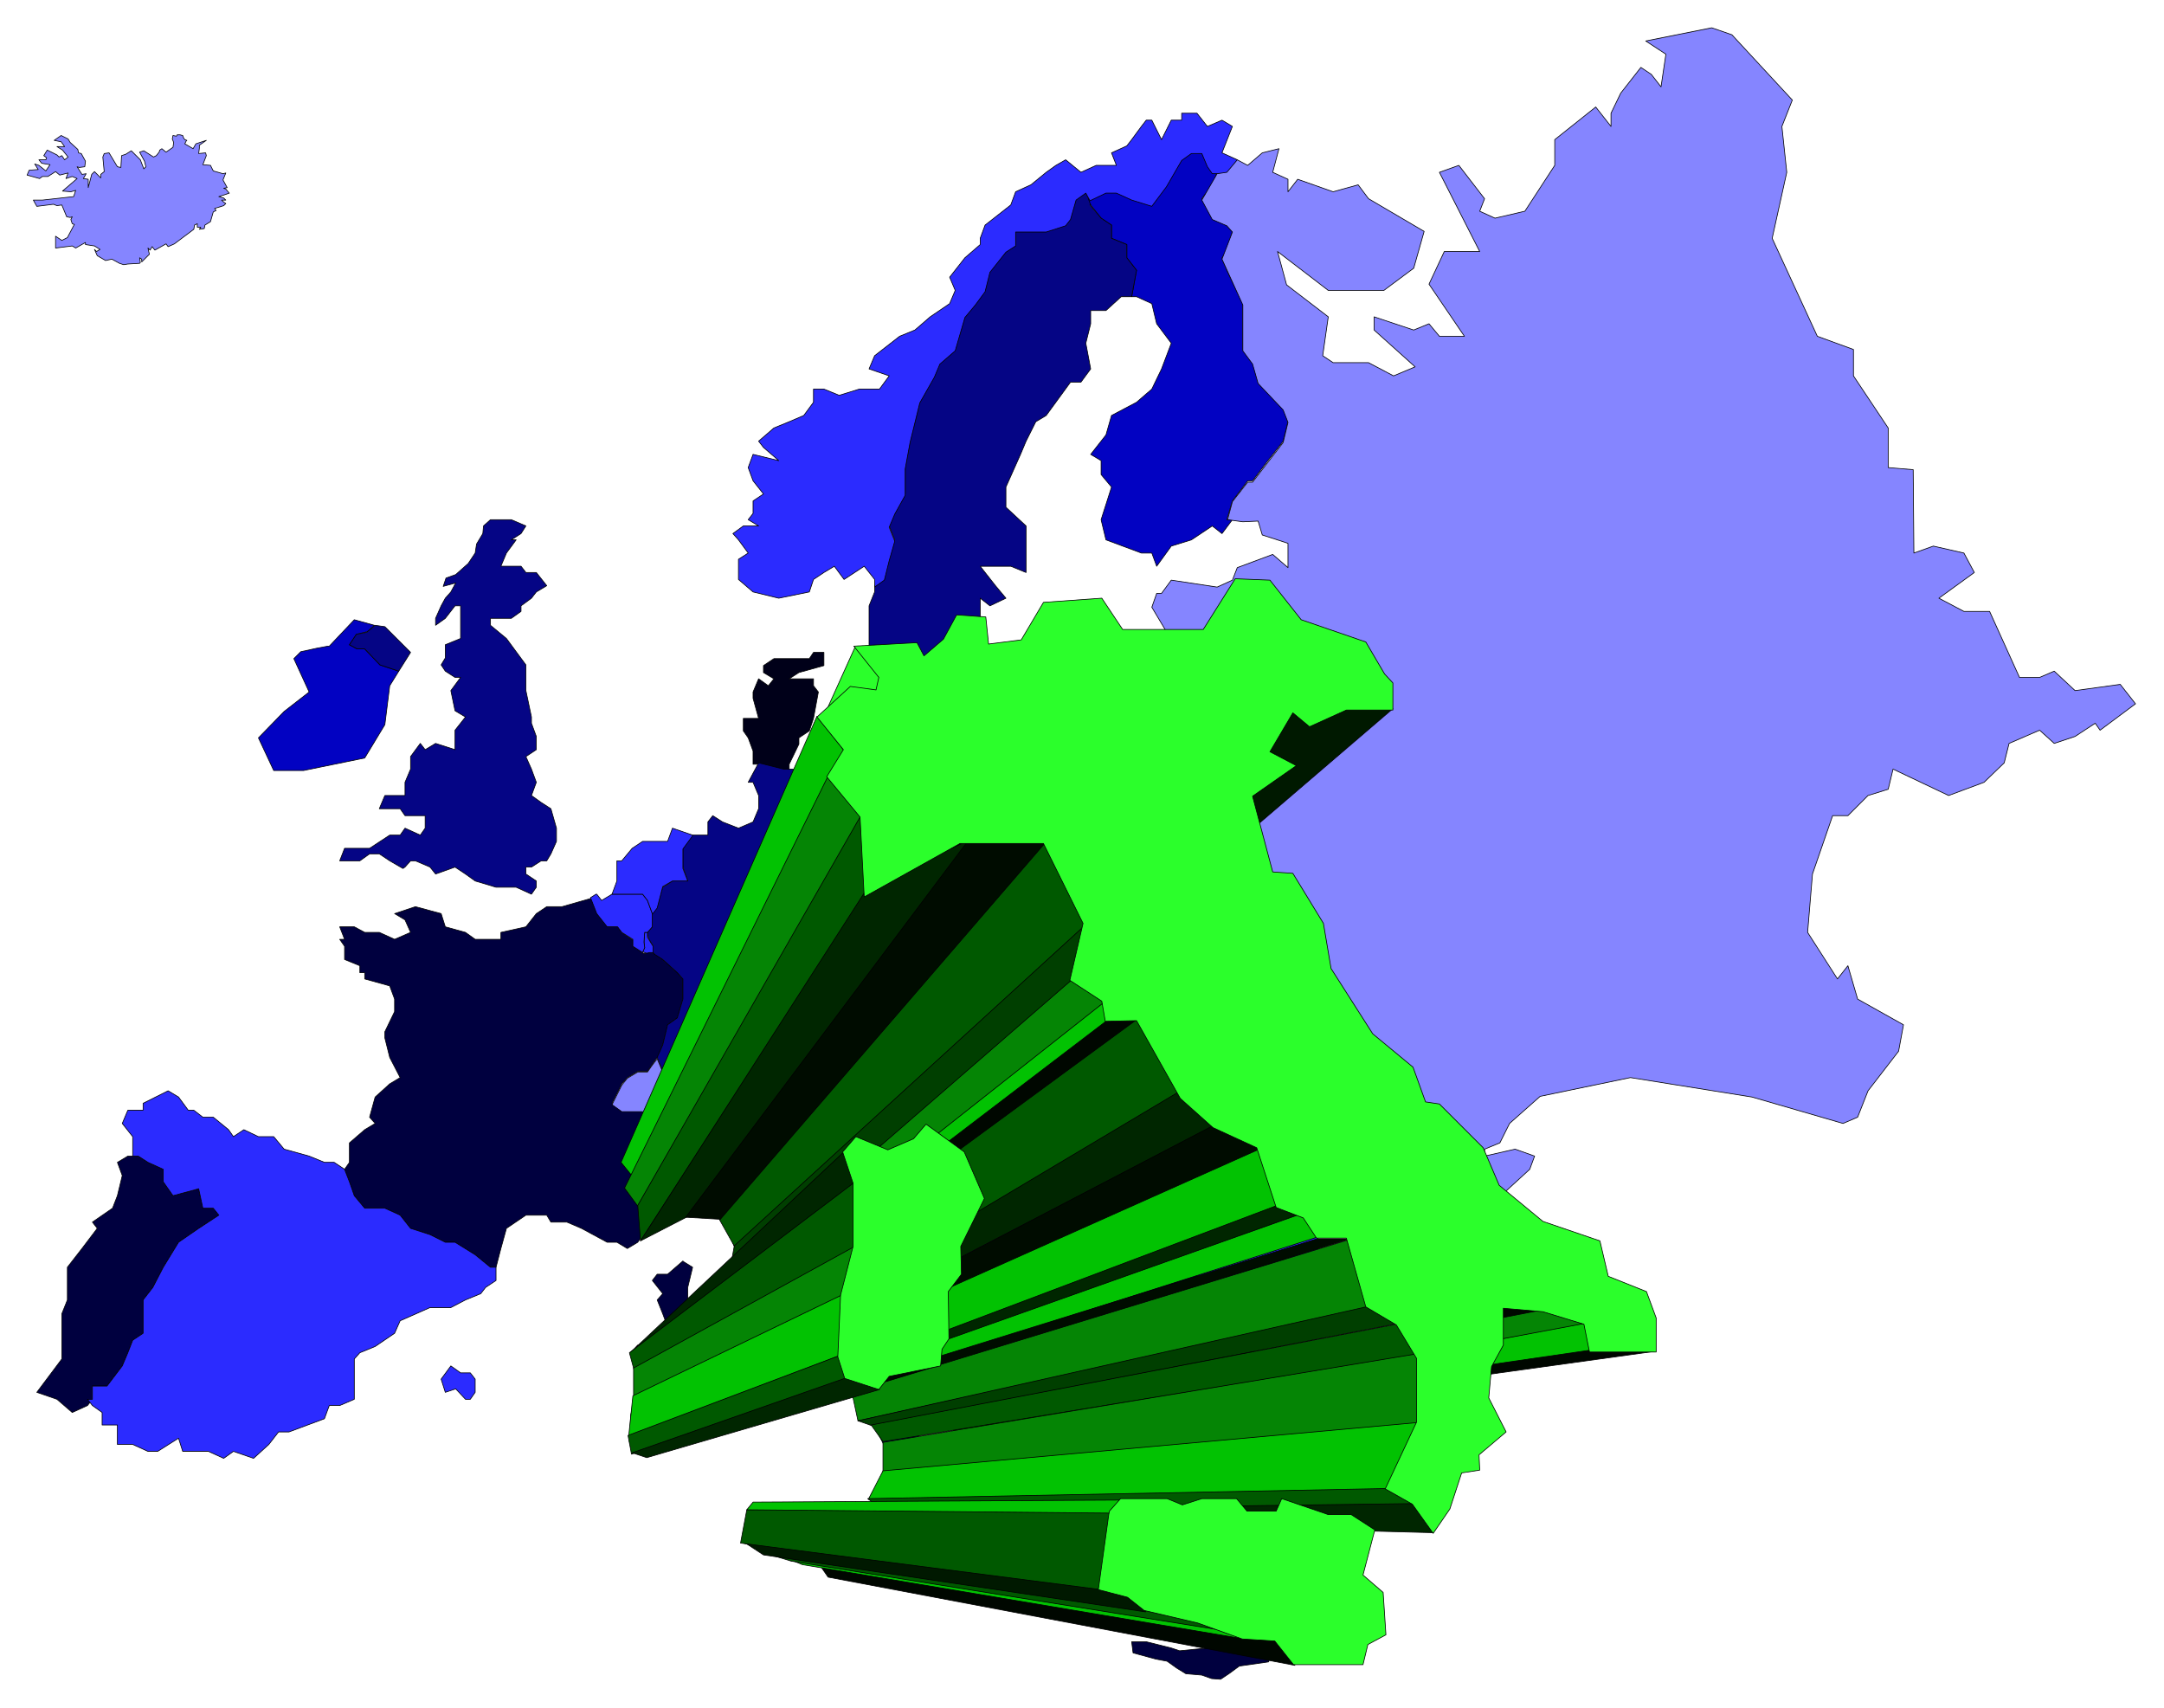
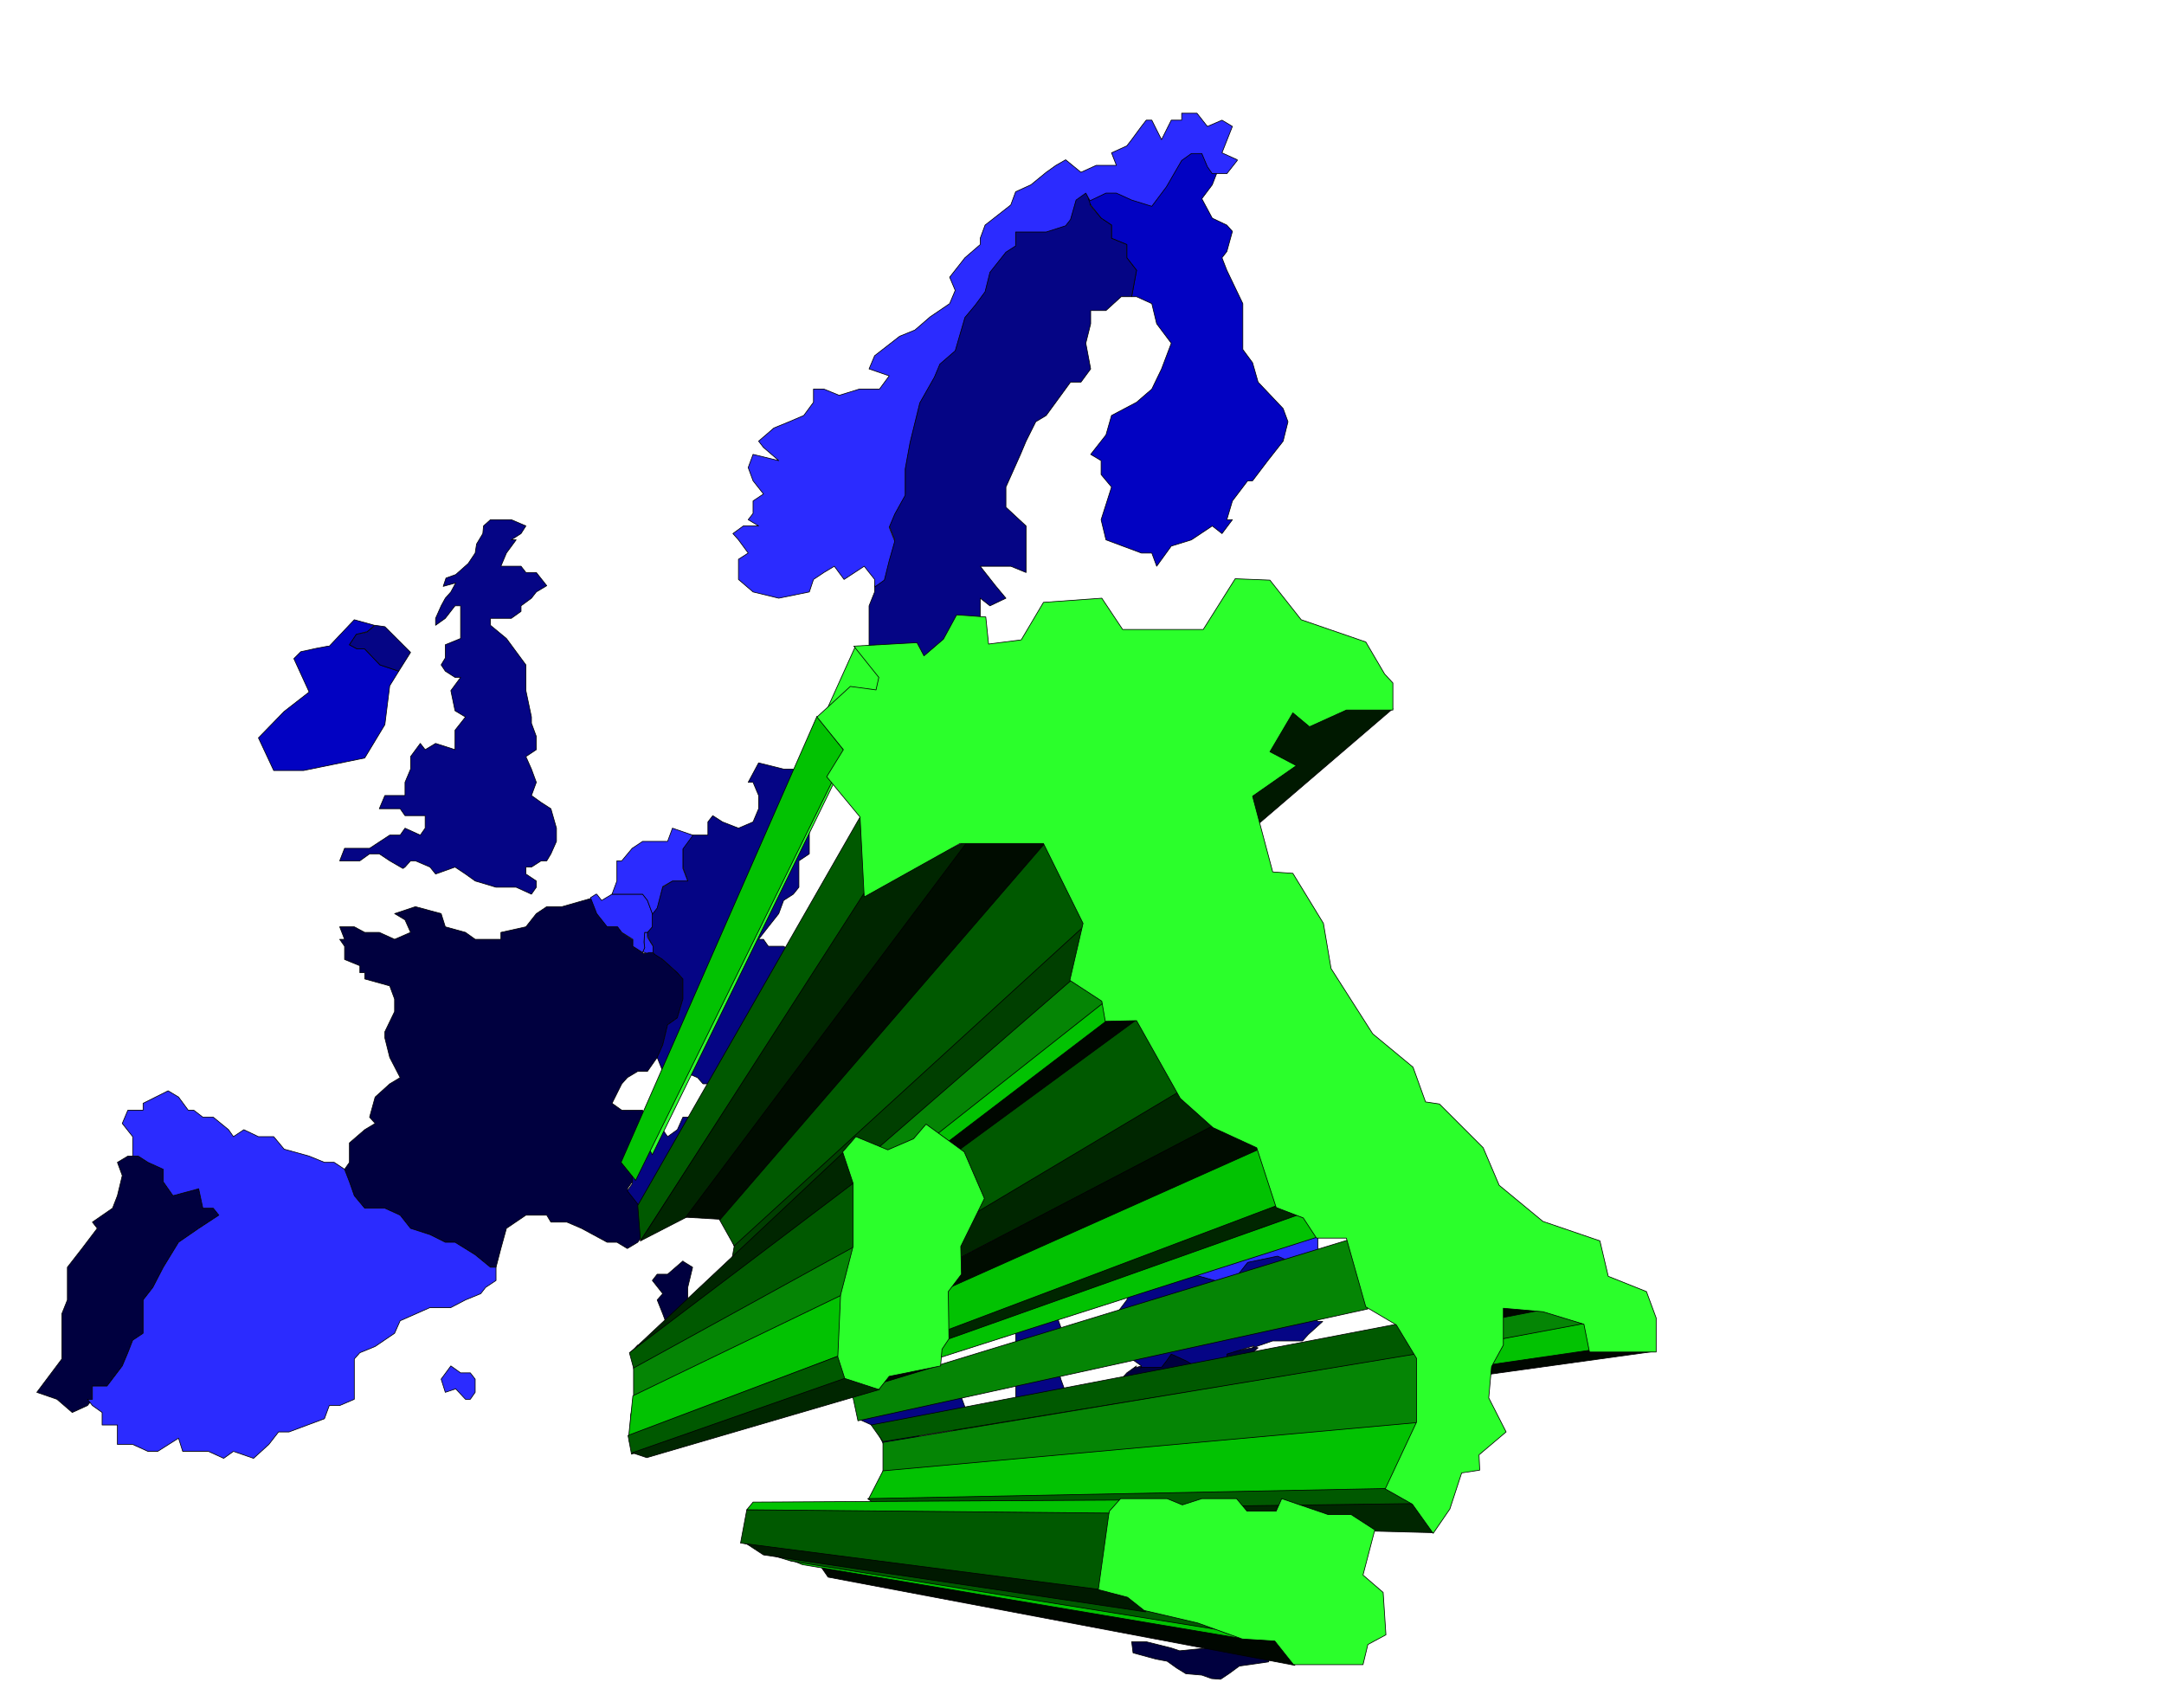
<svg xmlns="http://www.w3.org/2000/svg" width="493.465" height="389.386" fill-rule="evenodd" stroke-linecap="round" preserveAspectRatio="none" viewBox="0 0 3115 2458">
  <style>.pen0{stroke:#000;stroke-width:1;stroke-linejoin:round}.brush5{fill:#2b2bff}.brush7{fill:#000200}.brush8{fill:#000700}.brush9{fill:#058505}.brush10{fill:#02c202}.brush11{fill:#2bff2b}.brush12{fill:#005900}.brush13{fill:#002600}.brush14{fill:#000c00}.brush15{fill:#001900}.brush16{fill:#003f00}</style>
  <path d="m984 1816 13 8-7 29v18l-15 30-7 18-7-9-7-19-8-20 8-9-15-19 7-9h15l22-19 1 1zm-851 198v-19h21l22-29 8-19 7-18 15-10v-48l14-18 15-29 22-36 29-20 29-19-8-10h-15l-6-28-37 10-14-20v-18l-22-10-14-9h-8 0-7l-15 9 7 19-7 29-7 18-29 20 7 9-22 29-21 27v47l-8 20v65l-36 48 29 10 22 19 22-10 7-9zm370-341v-28l22-19 15-9-8-9 8-29 21-19 15-9-15-29-7-28v-9l14-29v-18l-7-19-36-10v-9h-7v-10l-22-9v-19l-7-10h7l-7-18h21l15 8h21l22 10 23-10-8-18-15-9 30-10 37 10 6 19 29 8 14 10h37v-10l36-8 15-19 15-10h22l42-12 2 4 6 18 16 19h14l7 9 15 10v9l15 10h4l5-1h5-1l15 10 21 19 8 9v29l-8 27-14 10-7 29-8 18-7 10-7 10h-14l-15 9-8 9-14 28 14 10h30l7 19v9l-7 10 7 9h7l-7 9h-14l-15 10-8 9 15 10v18l-7 10 15 20 7 8v20l7 9h0l-14 20-15 9-15-9h-14l-37-20-21-9h-23l-6-10h-30l-28 19-8 29-7 27h-8l-22-18-29-18h-14l-22-11-28-9-15-19-22-10h-29l-15-18-7-20-7-18 7-10zm1304 266-41 8v29l-21 9h-15l-7-19-15-10-22-9-7 9-7 10h-29l-10 3 3-3-14 10-8 9-14 10-22 9h-15l-14 13h-4l-18 16v28l-7 18-22 29v2l15 18 7 10 21 19h37l14 9 8 29h-44l-22-10-14 10 29 38-15 9 7 18 22 10 7 10 15-10 22 19h22v-19l-15-18 8-10 21 10 15-10-15-9-14-28h14l29 18 22-9-8-19-14-38-29-10 7-37-28-29 36-19h21v-37h44l29-10h14l8-18 15-19v-19l22-19-4-1zm-157 424 36 9 12 4 40-4h28l23 10 39 4-2 6-42 6-15 11-12 8-13-1-14-5-23-2-13-8-14-10-16-3-33-9-2-16h21l36 9-36-9z" class="pen0" style="fill:#00003f" />
-   <path d="m1181 1105-9 12 14 2 15 3 14-3 3-27 4-21 15-19 6-24-14-1-9 12-13-2-17-6-12 29 6 6h6l9 9-3 17-1 10-14 3zm-45 4h-8l-36-9h-8v-19l-7-19-7-10v-18h22l-8-29v-9l8-19 14 10 8-10-15-9v-10l15-10h51l6-9h15v19l-36 10-14 9h35v10l7 9-7 38-6 18-15 10v9l-14 29v9zm456 378 15-29 22-19 14-37 7-38v-29l-14-37 7-19-21-19-15-10 36-28v-47l-7-19h-51l-29-9h-65 0l-14 9-15 10v-10l-14-19h-15l-22 10 7 9h-36l-7 10-8-10h-7l-15 10h-28l-22 9v-1 18l-7 29v27l7 10v10l-7 28v58l7 10 8 9h14l22 10 21 28h37l21 28 23 10 21 9h7l22 19 22-10h21l15 10h36l7 10zm-370 0-14 9-22 10v18l-15 19-21 9-44 10h-43l-15-10-15 10h-21l1-1 6 10v8l7 9 22 10h22l14 19h52l21-29h21l15 20 22 9 22 9 7 10v2h15l29 9h22l7-18 22-10 6-19v-29l8-9 7-10v-20l-7-10v-37l-14-20h-59l-21 10h-30l-7 12z" class="pen0" style="fill:#000019" />
  <path d="m474 930 36-38 29 8-10 9-16 4-10 15 11 6h11l22 23 27 9-13 21-7 56-29 48-44 9-44 9h-43l-22-47 37-38 36-28-22-48 10-10 23-5 16-3h2zm704 460h8l7-19 15-9h58l22-10h0l7 10 8 9h14l22 10 21 28h37l21 29 23 9 21 9h7l22 19 22-10h21l15 10h36l7 8-7 13v28h-7l-15-9-14 9-22 9-14 10h-58l-30 9h-14l-22-9-29-10h0l-7-9v-37l-14-20h-59l-21 10h-30 0l-7-10v-18l-7-10-7-9-15-10-7-18-8-12zm385-1104 22 28 15 10v19l22 9v19l14 18-7 38h7l22 10 7 29 21 28-14 37-14 29-22 19-36 19-8 28-22 28 15 9v20l15 18-15 47 7 29 51 19h15l7 19 21-29 29-9 30-20 14 11 15-20h-8l8-27 22-29h7l22-29 22-28 7-28-7-19-36-38-8-28-14-19v-66l-23-48-7-18 7-9 8-29-8-9-21-10-15-28 15-20 7-18h0-7l-7-10-8-18h-15l-14 10-22 36-21 29-29-9-22-10h-15l-22 10h-7z" class="pen0" style="fill:#0202c2" />
  <path d="m574 966 17-27-37-37-14-2-12 10-15 3-10 15 11 6h11l22 23 27 9zm6 284-19-11-15-10h-14l-14 10h-29l7-18h36l29-19h15l7-10 22 10 7-10v-18h-29l-7-10h-30l8-19h29v-19l8-19v-18l14-19 7 9 15-9 28 9v-28l15-19-15-9-6-29 14-19h-8l-14-9-6-9 6-10v-19l22-9v-47h-8l-14 18-14 10v-10l8-18 6-11 8-9 7-13-18 5 4-12 14-5 18-16 10-15 2-13 9-15 1-11 10-9h30l21 9-7 11-14 9h7l-14 19-8 19h29l7 9h15l15 19-15 9-7 9-15 11v8l-14 10h-30v10l23 19 14 19 14 19v37l8 38v9l7 19v19l-15 10 8 18 7 19-7 19 14 10 14 9 8 28v19l-8 18-6 10h-8l-14 9h-8v10l15 10v9l-7 10-22-10h-29l-30-9-14-10-15-10-28 10-8-10-21-9h-7l-8 9-3 2zm352 520-7-9v-19l-7-9-15-19 7-10v-19l-15-10 8-10 15-9h14l7-9h-7l-7-9 7-9v-3h22l7 10 14-10 8-18h14v18h22l14-18 15-10v2h22l14 19h52l21-29h21l15 20 22 9 14 6h0l9 18 12 6 1 7v9h-7 7-22l-21 10h-7l-8-10-15 30 15 9-28 19 6 28 7 19h15v9l15 19 7 28 14 29 15 19 22 19 7 19 15 9 7 9 15 10 7 19 7 9 36 29h7l15 9 7 19 22 9 7 19v19h-36l-7-19-30-10h-21v19l-7 19v20l7 18-14 19v9h-15l-7 28-8 10-14-19-15-9 22-38v-38l-14-28-22-10 7-9-15-37h-21l-7-10-15-9-8-10-7-28-29-10-21-18-7-19-15-29h-22v-9l-22-19 8-28-8-19-7-19-15-19h-50l-15 10h-22l-14 18v-9zm516 131 21-19-7-11 15-9 29 9 14 20 7 19-14 19 7 27 7 29 7 19 13 10h-2l-18 20v28l-7 19-22 29v-4l-14 13-7-18h-15l-7-20 14-9-7-10-7-9v-19l7-19v-18l7-29v-19l-7-9v-19l-7-19-7-1zm449-86h-37l-21-9-43 9-15 19-22 9-36-9h-22l-36-10-7-9-44-9h0v28l8 9 7 10-7 18-15 20-7 19 14 9 8 10v18l7 9 14 10-1 3 1-1h29l7-9 7-10 22 10 15 9 7 19h15l21-9v-29l39-12-2 3 29-10h43l8-9 21-19h-7l-14-19v-9l14-38v-21zm-675-330-14 9-22 10v18l-15 20-21 9-44 9h-43l-15-9-15 9h-21 0l-8-9-21-9h-29l-8-20 8-18 7-29 14-10 8-27v-29l-8-9-21-19-11-7-3-3v-10l-4-6-3-6-1-7 7-8v-19h0l7-10 8-28 14-9h22l-7-20v-27l14-19h22v-19l7-9 14 9 23 9 21-9 8-19v-19l-8-19h-7l15-28h0l36 9h14v10l-6 19h21l8 9h6v10l7 6h2l-15 22v46l-15 10v38l-8 10-14 9-7 19-15 19-14 18h7l7 10h22l14 9 15 10 14 9 15 10h0l7 19 15 9 7 10 7 9v18l7 10-7 10zm294 159 33-34 7-10 22-19 22-38v1-11l-15-9h-1l-21-11-14 9-22 10-14 10h-58l-30 9h-14l-22-9-29-10h0v19l-7 9-8 10v30l8 10 7 28-7 9 14 18 44 20 22 10 15-20 7-10 22-9h21l15-9 3-3zm-257-792-8 20v75l22 19 7 19-14 28v19l14 19 51-28 22-19 14 19 30-19v-29l7-37 7-38v-39l14 11 23-11-15-18-22-28h44l22 9v-67l-29-27v-29l21-47 8-19 14-28 15-9 35-48h15l14-19-7-37 7-28v-19h22l22-20h15l7-38-14-18v-19l-22-9v-19l-15-10-16-19h1l-7-19-14 10-8 28-7 10-28 9h-44v19l-14 10-23 27-7 29-14 19-15 19-14 47-22 19-8 19-21 38-14 56-7 38v38l-15 28-8 18 8 20-8 28-7 29-14 9v9z" class="pen0" style="fill:#050585" />
  <path d="m126 2014 7 9 14 10v18h22v28h22l22 10h14l30-19 6 19h37l22 10 14-10 29 10 22-20 14-18h15l51-19 7-19h15l21-9v-58l8-9 22-9 28-19 8-18 43-19h30l21-11 22-9 7-9 15-10v-19h-8l-22-18-29-18h-14l-22-11-28-9-15-19-22-10h-29l-15-18-7-20-7-18h0l-15-10h-14l-22-9-36-10-15-18h-22l-21-10-15 10-7-10-22-18h-15l-13-10h-8l-14-19-15-9-36 18v10h-22l-8 19 15 19v28h8l14 9 22 10v18l14 20 37-10 6 28h15l8 10-29 19-29 20-22 36-15 29-14 18v48l-15 10-7 18-8 19-22 29h-21v19h-7zm530-15-15 5-6-19 14-19 14 10h14l7 9v19l-7 10h-7l-14-15zm272-657h4v7l8 13v9h-5l-4 1-6-2 3-6-1-8 1-14z" class="pen0 brush5" />
  <path d="m858 1287-8 5 9 23 15 19h15l6 8 16 10v10l14 9 3-7-1-8 1-14h4l7-8v-19l-7-19-7-9h-44l-15 9-7-9h-1z" class="pen0 brush5" />
  <path d="m939 1315-7-19-7-9h-44 0l7-19v-29h7l15-18 15-10h36l7-19 29 10v1l-14 19v28l7 18h-22l-14 8-8 31-7 9v-1zm936 502h-15l-21-9-43 9-15 19-22 10-36-10h-22l-36-10-7-9-44-9h0v-11l8-9v-11l-8-9-22 9-14-18h-22l7-20v-28l-14-19-22-9-7-29v-18l7-1 22-27 7-10 22-19 18-29h10l1 2 22-9h43l22 9 21 10 37-10 14-9h30l7 9 14 29 8 19 7 19 22 19v18l6 19-13 29 21 19 29 10h29v9l-7 19-22 9v47h-22zm-616-975v-8l-15-19-29 19-14-19-15 9-15 10-6 18-44 9-37-9-21-18v-29l14-9-14-19-8-9 15-11h22l-15-9 7-9v-18l15-10-15-19-7-19 7-19 37 9-22-19-7-9 22-19 22-9 21-9 14-19v-19h15l22 9 29-9h29l14-19-29-10 8-19 36-28 22-9 22-19 28-19 8-19-8-19 22-28 22-19v-9l7-19 37-29 7-19 22-10 22-18 14-10 14-8 22 18 22-10h29l-7-18 22-10 7-9 14-19 7-9h8l14 28 14-28h15v-10h22l15 19 21-9 15 9-15 38 22 10v1l-15 19h-7 0-14l-7-10-8-19h-15l-14 10-22 38-21 28-29-9-22-10h-15l-23 11h0l-6-11-14 10-8 28-7 9-28 9h-44v20l-14 9-23 29-7 28-14 19-15 18-14 48-22 19-8 19-21 37-14 57-7 38v38l-15 27-8 19 8 20-8 28-7 28-14 10v-3z" class="pen0 brush5" />
-   <path d="m104 354 5 3 14-8v3l13 2 8 5-5 3-3-3 4 9 12 7 9-2 11 6 6 2 6-1 17-1 1-1-1-7 3 2v4l11-11-2-9 3 3 3-5 4 5 16-9 3 4 9-4 28-21 1-6 4-2v5h5l-2 3 7-1 1-5 8-5 4-14 4-2-2-3 13-4 3-3-4-3-2-2h6l-3-3-7-2 15-5-5-6-3-1 5-1-6-11 4-10-4 1-14-4-4-8-11-1 5-13-1-4-10 1 1-8v-4l10-7-15 5-4 7-12-7 2-4 1-1-3-1-2-3-1-3-4-1h-4l-1 2-5-1-1 5 2 5-1 7-10 7-6-5-3 2-1 3-4 5-4 2-14-9-6 2 7 13 2 8-3 3-5-13-13-13-8 5-6 2-1 17-5-1-12-20-7 1-2 5 2 21-5 4v5l-9-9-4 4-5 19v-12l-7-1 4-7-6 1-7-11 3 1 8-1 1-8-6-11-4-1-1-5-11-10-3-5-10-5-10 7 10 2 5 7H82l8 5 8 10-5 4-4-6-4 2-3-3-14-7-5 8 4 3-1 3H56l4 5 12 2-6 9-10-8-6-2 5 8-13 1-3 7 18 5 4-3h8l11-7 6 5 12-3-3 8 9-3 7 3-21 18 12 1 7-2-3 9-45 5H48l5 9 24-3 5 2 7-1 7 17 5 1 3-1-2 4 2 6 3 1-10 19-8 4-9-6v17l24-3zm1080 807 9 5 8-10h14l14-19 15 19 15-9 7 9 14-9 8-10 7 10h-7l-8 9 15 19h0v19l-7 28v28l7 10v9l-7 29v56h0l-22 10h-58l-15 9-7 19h-8 0-7l-14-9-15-10-14-9h-22l-7-10h-7l14-19 15-19 7-18 14-10 8-9v-38l15-9v-47l16-26 3 2zm-137 438-21-9-6-10-2-10-4-9-10-9-21-9h-29l-8-19-7 9-7 10h-14l-15 9-8 10-14 28 14 10h30l7 19v10h22l7 9 14-9 8-19h14v19h22l14-19 15-10-1-1zm466 46-15 9h-21l-22 10-7 9-15 19-22-9-44-19-14-19 7-9-7-28-8-10h0l-6 19-22 9-7 19h-22l-29-9-12 1-18-13v2l8 19h14v19h-7v1l-7 20 7 19v29l15-19h7l7 28-7 9 14 19 15 9 8 29 28 18 22 20 22 9 22 9 21 10 7 19 23 9h0l21-19-7-9 15-10 29 10 14 19 7 19-14 18 7 29 7 28 7 19 15 9v1l7-4 7-6h15l22-9 14-10 8-9 14-10h7l-14-9-7-10v-19l-8-9-14-9 7-19 15-19 7-19-7-9-8-10v-38l8-9v-10l-8-9-22 9-14-18h-22l7-19v-28l-14-19-22-10-7-29v-18l-7 7zm92-186-19 38-1 27 15 9-5 17 12 1 22-9h43l43 20 37-11 14-9h30l33 73 25 21v18l6 19-13 28 21 20 29 10 29 1 7-21 22-10 8-37 87-38-7 47 36 10 15-19 14 19-22 28v28l44 10 72-66 7-19-28-10-44 10v-10l22-9 14-28 44-39 130-27 175 28 131 38 21-9 15-38 44-57 7-38-66-37-14-48-15 19-43-67 7-84 29-84h22l29-29 29-9 7-29 80 38 51-19 29-28 7-28 44-19 21 19 30-10 29-19 7 10 51-38-22-28-65 9-30-28-21 9h-29l-43-95h-37l-36-19 51-37-15-28-44-10-28 10-1-120-36-3v-57l-50-75v-38l-52-19-65-141 21-95-7-66 15-38-87-94-29-10-95 19 29 19-7 47-14-18-15-10-29 37-14 29v19l-22-28-59 47v37l-43 66-43 10-22-10 7-18-37-48-28 10 58 114h-51l-22 47 51 75h-36l-15-18-22 9-57-19v19l59 53-31 13-36-19h-51l-15-10 8-56-60-46-13-48 73 56h80l43-32 15-53-80-47-15-20-36 10-51-18-14 18v-18l-22-10 9-34-24 6-21 18-15-8-15 18-14 2-22 38 15 28 21 9 8 9-15 39 30 66v66l14 19 8 28 36 38 7 18-7 29-44 57h-7l-22 28-7 26 22 3 22-1 6 20 37 12v35l-22-19-51 19-7 18-22 10-66-10-14 19h-7l-7 20 28 47-14 27v20l-7 9-15-29h-21l-15-27-36 56-37 142-14 9h-14l-22 9v8h65l29 10h51l7 19v47l-36 27 36 29-7 19 14 38v28l-7 38-17 43-21 16z" class="pen0" style="fill:#8585ff" />
  <path d="m1077 2174-7 47 18 5 11 8 34 8 28 10 20 2 12 14h44l3-12 11-6-1-27-13-11 7-28-15-10h-14l-29-10-4 8h-18l-7-8h-21l-13 4-9-4h-30l-7 8v2z" class="pen0 brush7" />
  <path d="m2167 1879 64 7-877 166-48-7 861-166z" class="pen0 brush8" />
  <path d="m2227 1884 54 23-904 155-15-10 865-168z" class="pen0 brush9" />
  <path d="m2291 1903 2 45-913 125 911-170z" class="pen0 brush10" />
  <path d="m2291 1943 91 2-959 133-28-5 896-130z" class="pen0 brush8" />
  <path d="m909 1946 9-10 20 9 16-7 8-9 24 17 13 29-15 31v17l-8 11v30l-4 6-1 11-32 6-7 9-21-7-5-14 2-39 8-30v-41l-7-19z" class="pen0 brush7" />
  <path d="m1231 931-313 693 21 38 334-684-42-47z" class="pen0 brush11" />
  <path d="m1176 1031 42 53-303 615-21-26 282-642z" class="pen0 brush10" />
-   <path d="m1192 1117 51 58-325 561-19-26 293-593z" class="pen0 brush9" />
  <path d="m1245 1287-323 499-4-51 328-573-1 125z" class="pen0 brush12" />
  <path d="m922 1786 326-507 149-71-409 544-66 34z" class="pen0 brush13" />
  <path d="m1395 1208 114 3-471 544-51-3 408-544z" class="pen0 brush14" />
  <path d="m2005 1020-749 642h-110l711-655 148 13z" class="pen0 brush15" />
  <path d="m1509 1208 58 129-508 460-23-41 473-548z" class="pen0 brush12" />
  <path d="m1567 1327-16 83-502 428 8-45 510-466z" class="pen0 brush16" />
  <path d="m1542 1411 53 33-523 407-22-13 492-427z" class="pen0 brush9" />
  <path d="m1590 1442 15 30-531 393-2-14 518-409z" class="pen0 brush10" />
  <path d="m1605 1460 70-7-579 412h-22l531-405z" class="pen0 brush8" />
  <path d="m1656 1453 74 110-608 351-26-50 560-411z" class="pen0 brush12" />
  <path d="m1706 1566 43 54-604 313-23-19 584-348z" class="pen0 brush13" />
  <path d="m1754 1616 61 37-635 294-35-13 609-318z" class="pen0 brush14" />
  <path d="m1815 1653 29 89-660 240-16-40 647-289z" class="pen0 brush10" />
  <path d="m1841 1734 32 13-672 241-17-6 657-248z" class="pen0 brush13" />
  <path d="m1873 1747 25 33-689 220-12-13 676-240z" class="pen0 brush10" />
-   <path d="M1896 1783h48l-716 221-17-8 685-213z" class="pen0 brush14" />
  <path d="m1946 1783 23 101-734 161-9-42 720-220z" class="pen0 brush9" />
-   <path d="m1971 1880 41 25-757 147-20-7 736-165z" class="pen0 brush16" />
  <path d="m2015 1905 23 45-767 125-17-24 761-146z" class="pen0 brush12" />
  <path d="m2043 1948-3 109-769 64v-45l772-128z" class="pen0 brush9" />
  <path d="m2068 2045-58 99-760 14 21-41 797-72z" class="pen0 brush10" />
  <path d="m2020 2142 18 27-767 5-22-17 771-15z" class="pen0 brush12" />
  <path d="m2046 2164 17 42-781-20-11-12 775-10z" class="pen0 brush13" />
  <path d="m1839 2359 25 38-672-127-11-16 658 105z" class="pen0 brush8" />
  <path d="m1729 2336 62 23-636-107-22-9 596 93z" class="pen0 brush10" />
  <path d="m1718 2327 50 21-629-101-36-11 615 91z" class="pen0 brush12" />
  <path d="m1642 2294 7 26-550-82-29-19 572 75z" class="pen0 brush15" />
  <path d="m1634 2170-18 122-550-71 9-48 559-3z" class="pen0 brush12" />
  <path d="m1625 2159-10 19-540-5 9-11 541-3z" class="pen0 brush10" />
  <path d="m1220 1653 13 48-317 266-9-20 313-294z" class="pen0 brush13" />
  <path d="m1231 1701 4 97-322 175-7-26 325-246z" class="pen0 brush12" />
  <path d="m1243 1787-30 78-301 150v-46l331-182z" class="pen0 brush9" />
  <path d="m1224 1858 9 84-328 125 6-58 313-151z" class="pen0 brush10" />
  <path d="m1219 1947 3 43-313 103-5-27 315-119z" class="pen0 brush12" />
  <path d="m1353 1965-380 115-35 9 341-110 74-14z" class="pen0 brush8" />
  <path d="m1227 1980 39 20-335 98-21-7 317-111z" class="pen0 brush13" />
  <path d="m1596 2180-15 108 42 11 24 19 77 18 64 23 47 3 27 34h100l7-29 26-14-4-61-29-25 17-65-34-22h-33l-67-23-8 18h-42l-15-18h-50l-28 9-22-9h-67l-16 18-1 5zm-352-889 138-77h120l57 115-19 82 46 30 5 29 45-1 63 112 47 42 63 29 28 86 39 15 19 29h43l28 99 44 26 29 48v92l-45 96 39 22 30 42 24-35 17-52 26-4-1-22 39-33-25-49 4-45 17-31v-53l57 5 59 18 8 40h96v-49l-14-38-55-22-12-51-82-28-63-52-23-54-63-63-20-3-18-50-58-48-60-94-11-65-44-72-29-2-29-109 63-44-38-20 33-56 24 20 53-24h67v-39l-12-13-27-46-93-32-45-57-50-2-46 73h-116l-30-45-84 6-32 54-47 6-4-39-42-3-19 35-28 24-10-19-91 5 36 45-4 18-37-5-48 44 38 47-24 39 48 58 6 115zm-31 367 19-22 46 19 37-16 18-21 55 40 29 67-34 69 1 40-19 25 1 68-10 15-2 24-74 15-15 19-49-16-10-31 4-89 18-70v-91l-15-45z" class="pen0 brush11" />
</svg>